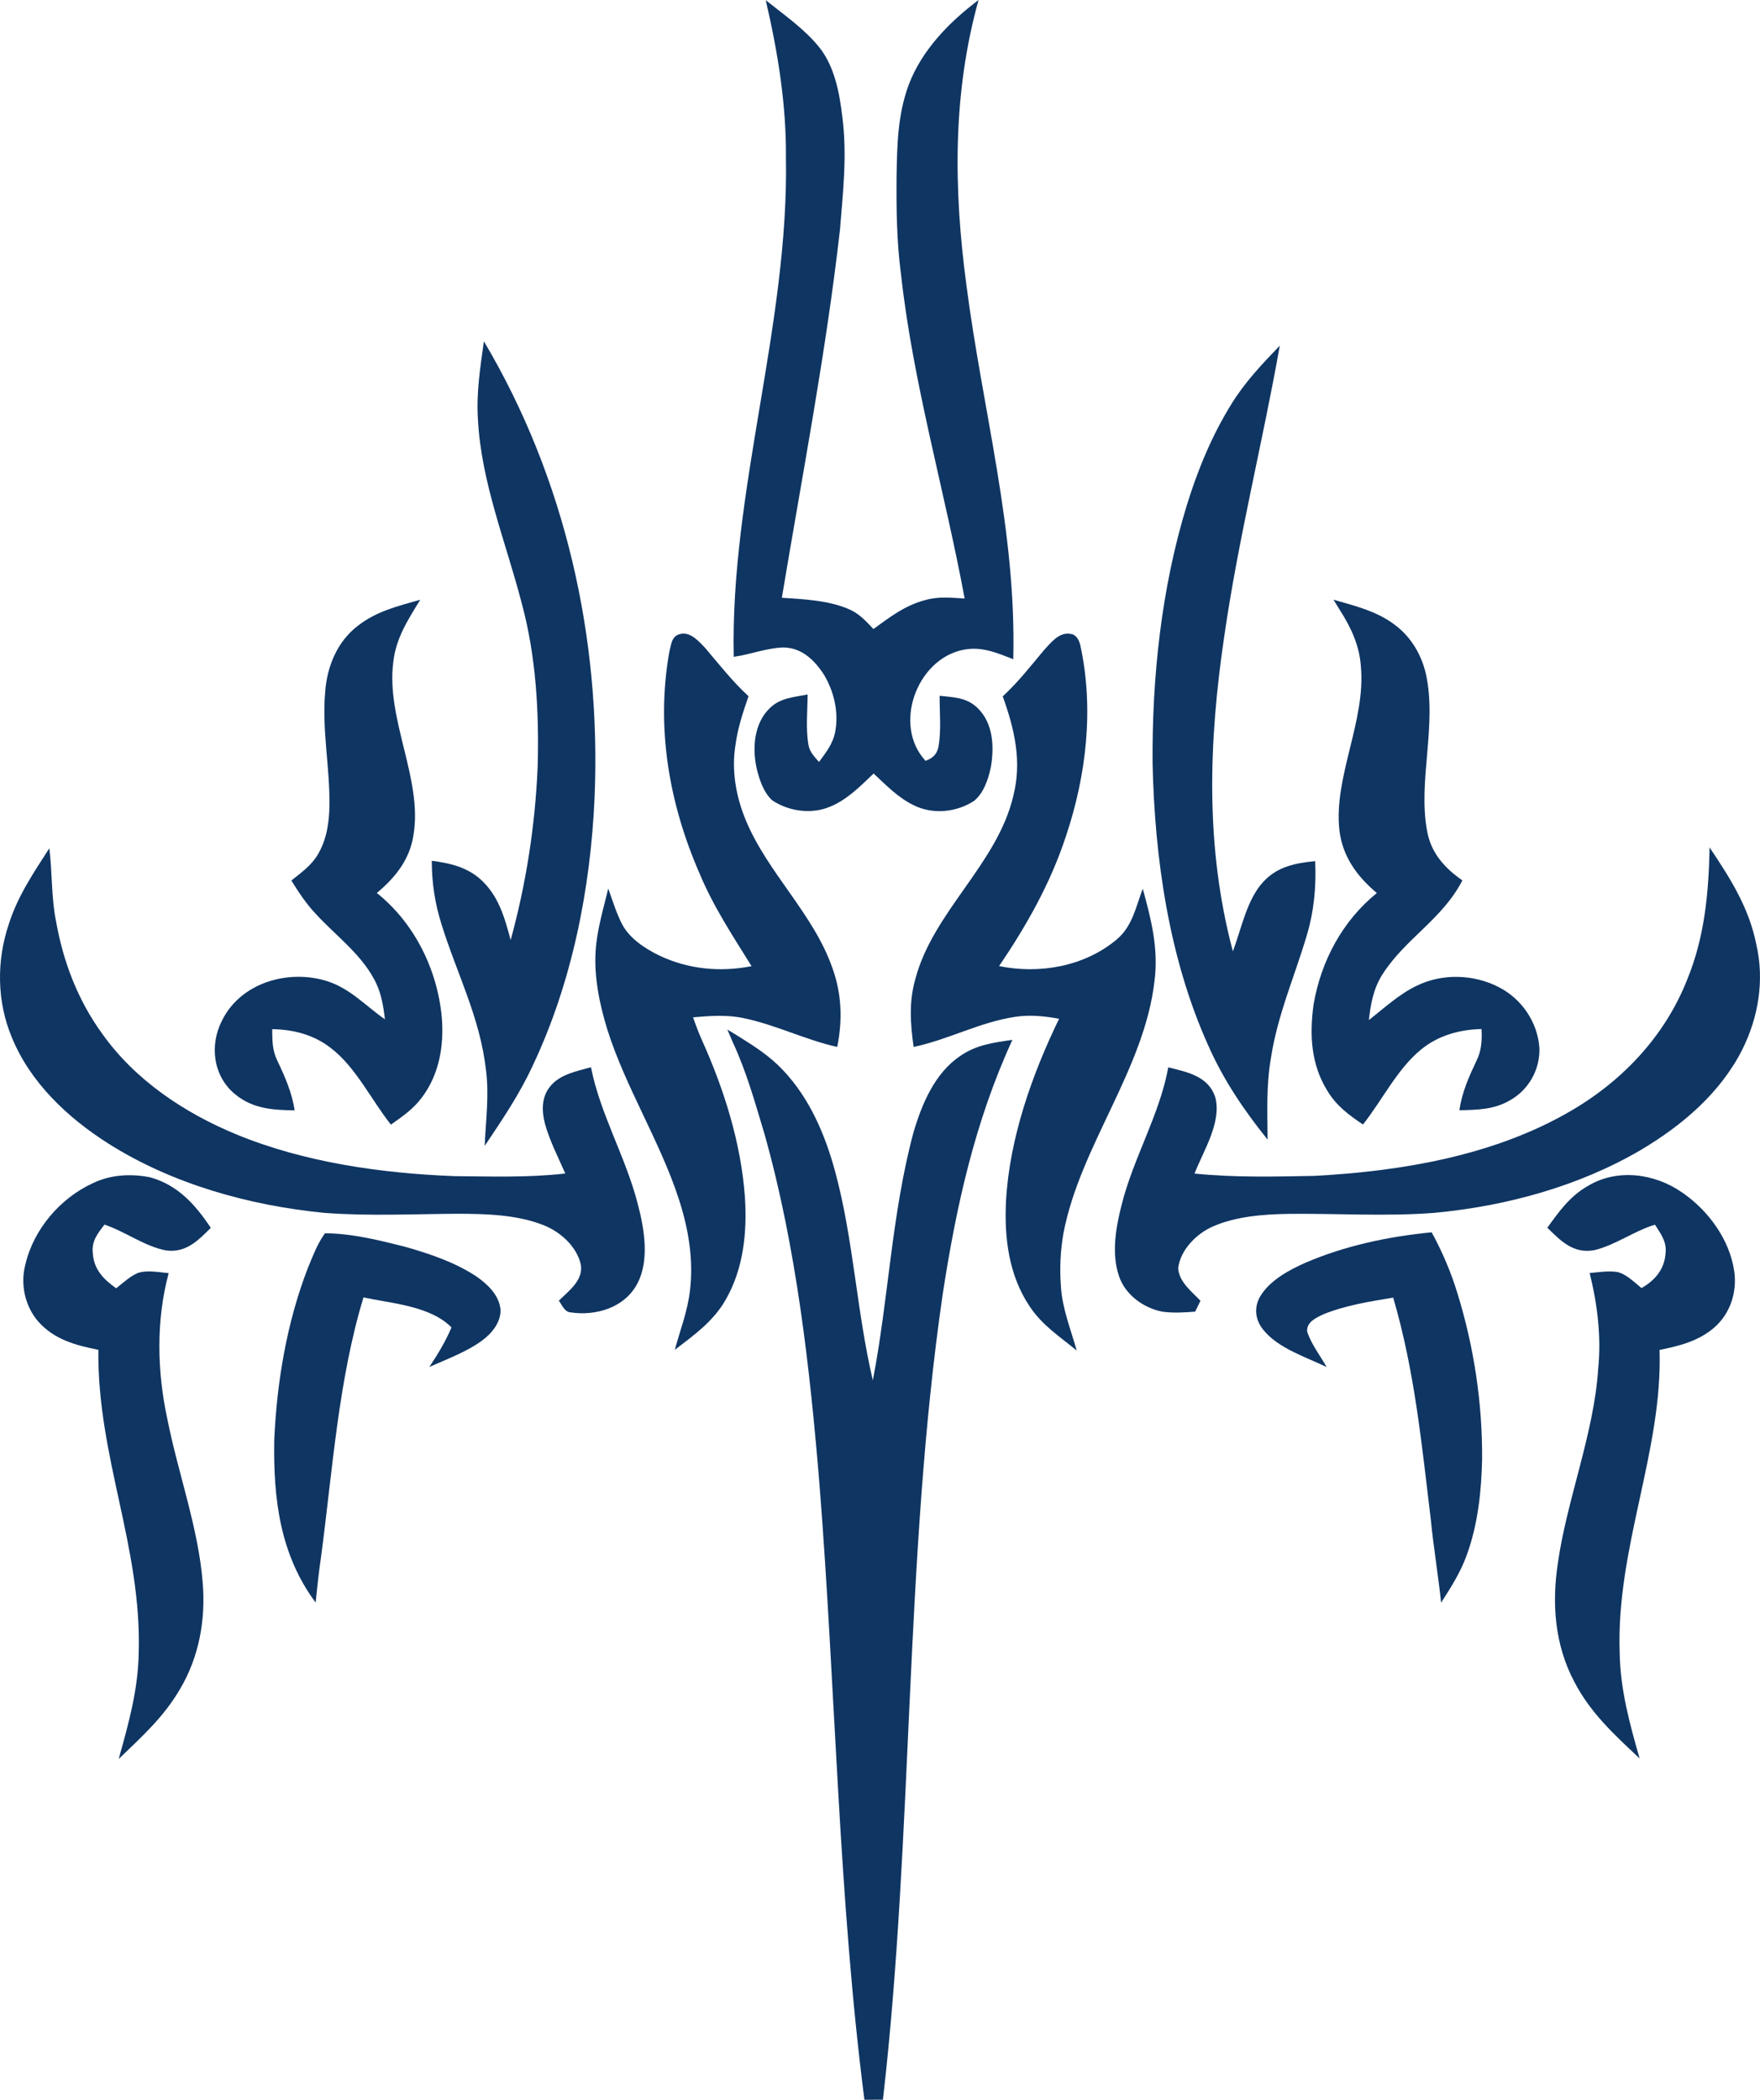
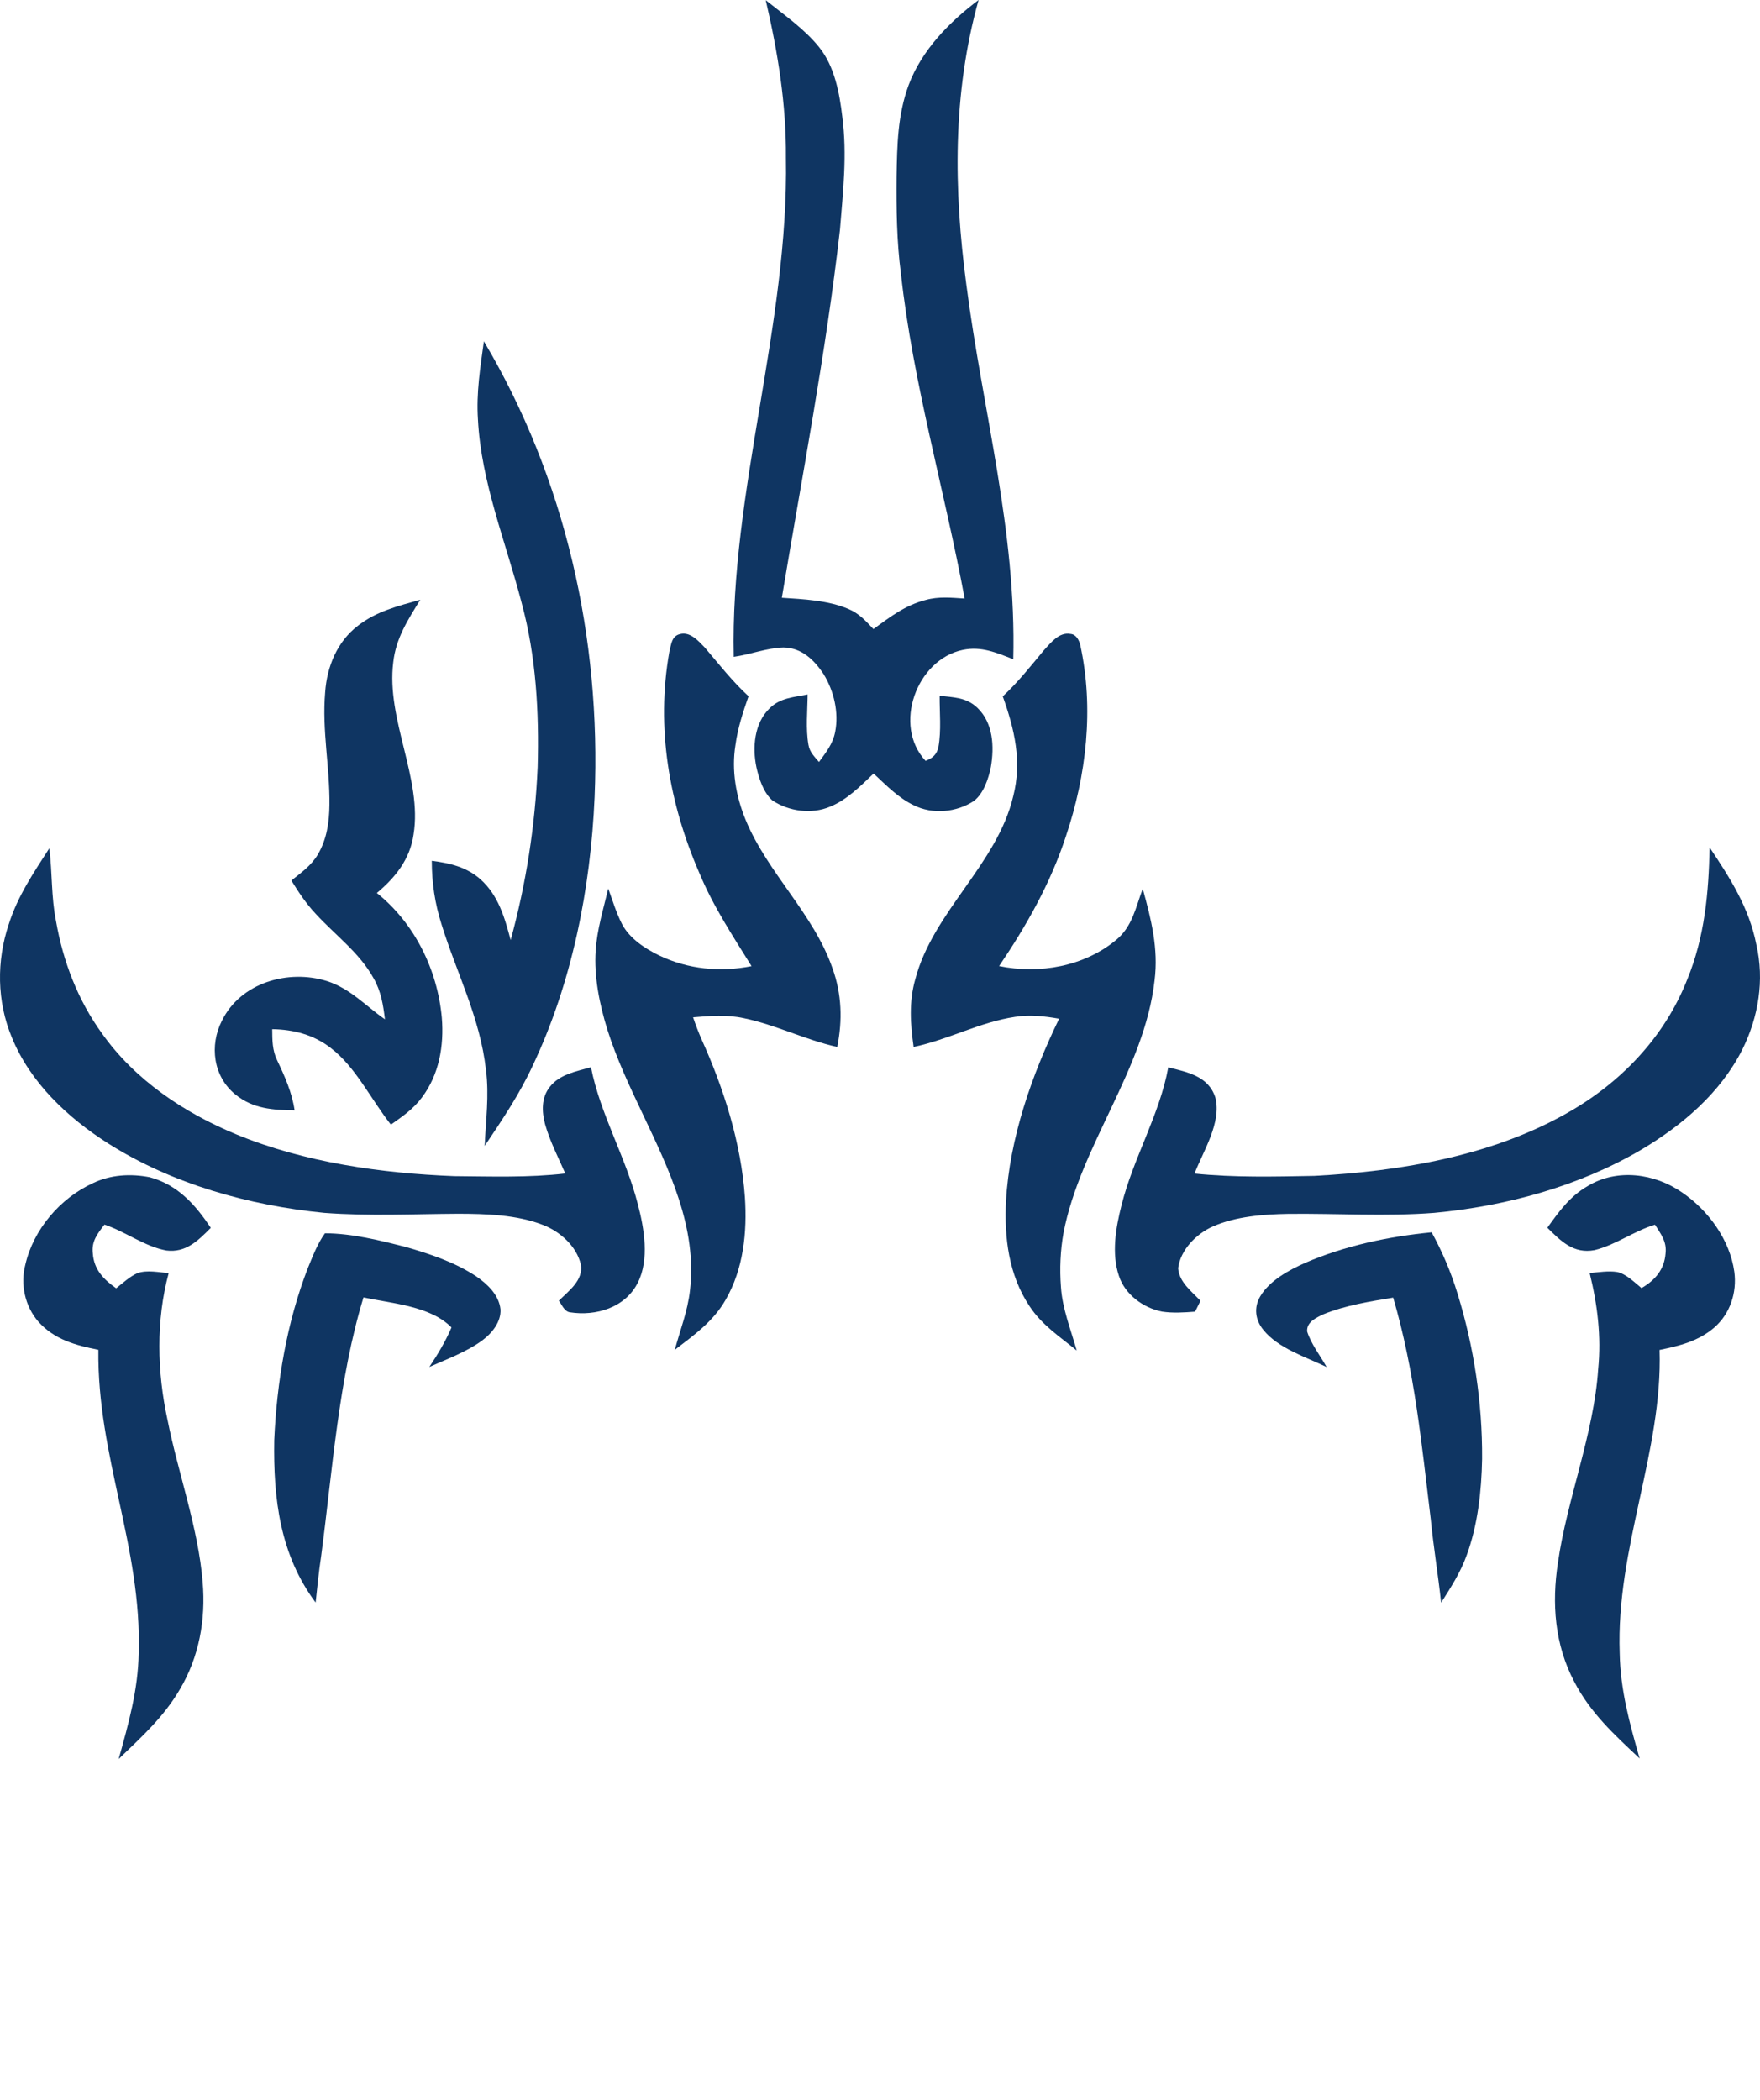
<svg xmlns="http://www.w3.org/2000/svg" xmlns:ns1="http://sodipodi.sourceforge.net/DTD/sodipodi-0.dtd" xmlns:ns2="http://www.inkscape.org/namespaces/inkscape" viewBox="0 0 470.704 561.58" version="1.1" id="svg861" ns1:docname="Jeseh_glyph.svg" ns2:version="0.92.4 (5da689c313, 2019-01-14)" width="470.704" height="561.58">
  <defs id="defs865" />
  <ns1:namedview pagecolor="#ffffff" bordercolor="#666666" borderopacity="1" objecttolerance="10" gridtolerance="10" guidetolerance="10" ns2:pageopacity="0" ns2:pageshadow="2" ns2:window-width="1920" ns2:window-height="1017" id="namedview863" showgrid="false" ns2:zoom="0.73828125" ns2:cx="-49.933553" ns2:cy="263.67333" ns2:window-x="1912" ns2:window-y="-8" ns2:window-maximized="1" ns2:current-layer="svg861" ns2:document-rotation="0" />
  <path d="m 261.713,0 c -6.99,25.05 -6.67,50.6 -3.26,76.17 4.38,33.89 13.42,65.68 12.54,100.14 -4.52,-1.75 -8.54,-3.54 -13.53,-2.49 -12.38,2.61 -18.73,20.22 -9.92,29.67 1.9,-0.73 3,-1.68 3.44,-3.73 0.79,-4.44 0.29,-9.18 0.32,-13.68 3.78,0.45 7.15,0.41 10.09,3.22 4.25,4.08 4.55,10.38 3.61,15.85 -0.64,3.13 -1.9,6.94 -4.46,9.02 -4.67,3.11 -11.16,3.74 -16.21,1.17 -4.11,-1.97 -7.38,-5.38 -10.69,-8.46 -3.44,3.3 -7.12,7.03 -11.6,8.85 -4.95,2.12 -11.07,1.29 -15.5,-1.67 -2.37,-2.13 -3.55,-5.79 -4.23,-8.82 -1.13,-5.31 -0.6,-11.81 3.5,-15.78 2.81,-2.83 6.49,-2.99 10.19,-3.72 -0.04,4.43 -0.54,9.12 0.22,13.48 0.33,1.97 1.6,3.12 2.81,4.57 1.89,-2.56 3.72,-4.85 4.34,-8.08 1,-5.19 -0.33,-10.85 -3.05,-15.33 -2.51,-3.85 -5.92,-7.17 -10.81,-7.21 -4.46,0.12 -8.84,1.88 -13.27,2.5 -1,-44.26 14.77,-88.92 13.95,-133.5 0.12,-14.28 -2.17,-28.26 -5.4,-42.12 4.83,3.87 10.42,7.73 14.29,12.58 4.11,5.08 5.45,12.27 6.19,18.59 1.32,10.17 0.2,20 -0.62,30.17 -3.74,32.94 -10.11,65.78 -15.55,98.48 5.8,0.38 12.44,0.69 17.83,3.01 2.8,1.16 4.64,3.21 6.66,5.36 4.47,-3.25 8.5,-6.37 13.97,-7.78 3.52,-0.98 6.84,-0.6 10.43,-0.38 -5.34,-28.82 -13.87,-57.83 -17.04,-86.88 -1.14,-8.54 -1.24,-17.4 -1.17,-26.03 0.15,-8.47 0.28,-16.43 3.25,-24.49 3.49,-9.27 10.88,-16.83 18.68,-22.68 z" fill="#0e3461" id="path833" style="fill:#0f3562;fill-opacity:1" />
  <path d="m 129.413,91.28 c 21.78,36.67 31.38,79.41 29.61,121.89 -1.06,24.49 -6.04,49.67 -16.59,71.92 -3.52,7.6 -8.14,14.44 -12.8,21.38 0.28,-6.9 1.22,-13.4 0.34,-20.32 -1.6,-14.06 -7.78,-25.73 -11.87,-38.88 -1.79,-5.63 -2.62,-11.15 -2.62,-17.05 4.81,0.62 9.29,1.64 13.02,4.95 4.81,4.31 6.47,10.23 8.07,16.25 4.15,-15.13 6.54,-30.58 7.22,-46.25 0.41,-14.64 -0.41,-29.6 -4.25,-43.8 -4.21,-16.3 -10.85,-32.28 -11.72,-49.2 -0.47,-7.09 0.63,-13.91 1.59,-20.89 z" fill="#0e3461" id="path835" style="fill:#0f3562;fill-opacity:1" />
-   <path d="m 342.273,92.44 c -4.54,25.7 -11.1,51.68 -14.85,77.73 -4.19,28.33 -5.13,56.33 2.3,84.26 2.31,-6.06 3.75,-14.01 8.3,-18.76 3.73,-3.94 8.53,-4.85 13.71,-5.36 0.32,6.73 -0.3,13.39 -2.24,19.86 -3.31,11.18 -7.82,21.24 -9.62,32.98 -1.22,7.23 -0.93,14.36 -0.85,21.65 -6.29,-7.8 -11.86,-16.03 -15.9,-25.23 -10.5,-23.28 -14.31,-50.05 -14.87,-75.4 -0.17,-23.08 2.36,-46.92 9.16,-69.05 2.89,-9.4 6.74,-18.73 11.95,-27.1 3.62,-5.86 8.16,-10.63 12.91,-15.58 z" fill="#0e3461" id="path837" style="fill:#0f3562;fill-opacity:1" />
  <path d="m 112.403,160.4 c -3.31,5.38 -6.51,10.25 -7.23,16.72 -1.94,15.28 7.86,31.24 5.43,46.07 -0.94,6.61 -4.85,11.48 -9.82,15.64 10.11,8.09 16.22,20.54 17.38,33.34 0.61,7.53 -0.7,15.21 -5.33,21.35 -2.27,3.08 -5.21,5.09 -8.29,7.26 -5.3,-6.7 -9.42,-15.44 -16.11,-20.52 -4.54,-3.53 -9.95,-4.92 -15.63,-5.01 0.02,2.91 0.01,5.65 1.32,8.33 2.06,4.34 3.96,8.57 4.67,13.38 -5.81,-0.07 -11.13,-0.41 -15.83,-4.23 -5.94,-4.8 -7,-13.1 -3.61,-19.74 4.99,-10.2 17.76,-13.84 28.13,-10.59 6.24,2.02 10.18,6.53 15.47,10.22 -0.46,-3.83 -1.06,-7.52 -3,-10.92 -3.8,-6.94 -10.36,-11.64 -15.6,-17.39 -2.52,-2.68 -4.5,-5.71 -6.43,-8.82 2.65,-2.12 5.24,-3.92 7.04,-6.88 2.45,-4.14 3.1,-8.7 3.15,-13.44 0.1,-10.11 -2.02,-19.81 -1.15,-30.02 0.47,-6.82 3.19,-13.54 8.74,-17.78 5.05,-3.94 10.68,-5.25 16.7,-6.97 z" fill="#0e3461" id="path839" style="fill:#0f3562;fill-opacity:1" />
-   <path d="m 356.633,160.39 c 1.15,0.32 2.31,0.65 3.47,0.99 4.78,1.38 9.26,2.85 13.24,5.97 4.13,3.18 6.81,7.8 8,12.84 3.04,13.8 -2.16,28.57 0.31,41.96 1.03,5.94 4.66,9.97 9.45,13.31 -5.28,10.33 -15.27,15.58 -21.32,25.06 -2.44,3.76 -3.19,7.92 -3.69,12.29 4.16,-3.23 8.11,-6.95 12.87,-9.2 6.74,-3.3 15.13,-3.06 21.78,0.35 6.19,3.12 10.46,9.35 10.96,16.27 0.23,5.81 -2.91,11.35 -8.01,14.13 -4.26,2.43 -8.62,2.47 -13.38,2.57 0.67,-4.78 2.55,-8.96 4.58,-13.27 1.36,-2.73 1.48,-5.46 1.34,-8.45 -5.92,0.16 -11.55,1.69 -16.18,5.49 -6.34,5.16 -10.4,13.57 -15.53,20.05 -3.75,-2.51 -7.22,-5.09 -9.55,-9.06 -4.37,-7.04 -4.77,-14.97 -3.67,-23 1.97,-11.59 7.72,-22.42 16.93,-29.84 -5.27,-4.44 -9.18,-9.73 -10.01,-16.78 -1.62,-14.2 7.13,-29.32 5.73,-43.94 -0.39,-5.44 -2.6,-10.24 -5.49,-14.77 -0.61,-1 -1.22,-1.98 -1.83,-2.97 z" fill="#0e3461" id="path841" style="fill:#0f3562;fill-opacity:1" />
  <path d="m 181.913,169.57 c 2.68,-0.68 4.92,1.89 6.58,3.61 3.8,4.46 7.37,9.05 11.7,13.03 -1.49,4.26 -2.88,8.5 -3.49,13 -1.11,6.81 0.12,13.76 2.73,20.1 5.88,14.21 18.15,25.05 23.22,39.67 2.48,6.89 2.7,13.88 1.26,21.03 -8.57,-1.91 -16.44,-5.93 -25,-7.7 -4.54,-0.98 -8.97,-0.62 -13.55,-0.23 0.68,2.01 1.44,3.99 2.29,5.94 5.95,13.16 10.55,27.69 11.57,42.16 0.62,9.39 -0.38,19.23 -5.19,27.51 -3.28,5.73 -8.43,9.4 -13.56,13.32 1.46,-5.39 3.41,-10.26 4.06,-15.87 0.98,-8.33 -0.4,-16.48 -2.97,-24.4 -4.96,-15.35 -14.28,-29.96 -19.14,-45.4 -2.07,-6.72 -3.6,-14.1 -3.11,-21.16 0.34,-5.49 2.08,-11.16 3.36,-16.53 1.17,3.2 2.16,6.58 3.74,9.6 2.01,3.77 6.1,6.46 9.86,8.28 7.73,3.71 16.34,4.53 24.73,2.87 -5.03,-8.1 -10.23,-15.94 -13.91,-24.79 -8.16,-18.7 -11.69,-38.99 -8.09,-59.24 0.51,-1.91 0.56,-4.28 2.91,-4.8 z" fill="#0e3461" id="path843" style="fill:#0f3562;fill-opacity:1" />
  <path d="m 286.313,169.54 c 1.53,0.13 2.29,1.7 2.61,3.02 3.69,16.91 1.63,34.81 -3.85,51.1 -4.09,12.52 -10.51,23.85 -17.87,34.72 10.83,2.21 22.83,0.11 31.42,-7.09 4.24,-3.55 5.12,-8.63 7,-13.6 2.25,8.14 4.24,15.99 3.16,24.53 -2.68,23.8 -19.85,44.13 -24.35,67.5 -0.85,4.75 -1.06,9.64 -0.69,14.45 0.36,5.76 2.63,11.41 4.22,17.03 -4.6,-3.77 -9.31,-6.81 -12.63,-11.87 -5.57,-8.36 -6.77,-18.33 -6.28,-28.16 0.95,-16.76 6.91,-33.7 14.2,-48.71 -3.92,-0.69 -7.81,-1.13 -11.79,-0.5 -9.47,1.42 -17.65,6.03 -27.12,8.04 -0.87,-6.1 -1.28,-12.08 0.44,-18.09 4.74,-18.09 21.89,-30.74 26.2,-48.96 2.39,-9.3 0.34,-17.92 -2.8,-26.71 4.09,-3.78 7.48,-8.12 11.04,-12.38 1.83,-1.96 4.04,-4.9 7.09,-4.32 z" fill="#0e3461" id="path845" style="fill:#0f3562;fill-opacity:1" />
-   <path d="m 13.193,226.87 c 0.82,6.56 0.48,13.04 1.8,19.54 1.89,10.79 5.85,21.12 12.31,30.02 8.83,12.45 21.99,21.22 35.95,26.98 18.18,7.49 38.72,10.39 58.26,11.15 9.86,0.08 19.87,0.43 29.67,-0.71 -1.88,-4.3 -4.12,-8.64 -5.4,-13.16 -0.9,-3.38 -1.03,-7.11 1.25,-9.99 2.62,-3.39 7.14,-4.17 11.02,-5.27 2.5,12.67 9.35,24.09 12.54,36.67 1.7,6.43 3.12,14.8 -0.02,20.96 -3.36,6.68 -11.19,9 -18.16,7.91 -1.49,-0.22 -2.13,-2 -2.95,-3.1 2.63,-2.63 6.58,-5.42 5.88,-9.67 -1.13,-4.92 -5.61,-8.89 -10.21,-10.62 -6.96,-2.71 -15.24,-2.95 -22.62,-2.96 -12.04,0.06 -23.7,0.67 -35.8,-0.24 -20.09,-1.97 -40.67,-7.71 -57.82,-18.59 -10.83,-6.89 -20.82,-16.28 -25.74,-28.37 -4,-9.6 -4.11,-20.41 -0.81,-30.23 2.41,-7.58 6.6,-13.71 10.85,-20.32 z" fill="#0e3461" id="path847" style="fill:#0f3562;fill-opacity:1" />
+   <path d="m 13.193,226.87 c 0.82,6.56 0.48,13.04 1.8,19.54 1.89,10.79 5.85,21.12 12.31,30.02 8.83,12.45 21.99,21.22 35.95,26.98 18.18,7.49 38.72,10.39 58.26,11.15 9.86,0.08 19.87,0.43 29.67,-0.71 -1.88,-4.3 -4.12,-8.64 -5.4,-13.16 -0.9,-3.38 -1.03,-7.11 1.25,-9.99 2.62,-3.39 7.14,-4.17 11.02,-5.27 2.5,12.67 9.35,24.09 12.54,36.67 1.7,6.43 3.12,14.8 -0.02,20.96 -3.36,6.68 -11.19,9 -18.16,7.91 -1.49,-0.22 -2.13,-2 -2.95,-3.1 2.63,-2.63 6.58,-5.42 5.88,-9.67 -1.13,-4.92 -5.61,-8.89 -10.21,-10.62 -6.96,-2.71 -15.24,-2.95 -22.62,-2.96 -12.04,0.06 -23.7,0.67 -35.8,-0.24 -20.09,-1.97 -40.67,-7.71 -57.82,-18.59 -10.83,-6.89 -20.82,-16.28 -25.74,-28.37 -4,-9.6 -4.11,-20.41 -0.81,-30.23 2.41,-7.58 6.6,-13.71 10.85,-20.32 " fill="#0e3461" id="path847" style="fill:#0f3562;fill-opacity:1" />
  <path d="m 457.223,226.64 c 5.5,8.23 10.56,16.12 12.51,26.02 2.19,9.48 0.56,19.34 -3.73,27.98 -5.86,11.65 -16.07,20.32 -27.12,26.89 -16.66,9.77 -36.15,15.07 -55.3,16.85 -12.81,1 -26.31,0.12 -39.07,0.27 -6.63,0.12 -14.05,0.67 -20.17,3.39 -4.39,1.93 -8.64,6.23 -9.25,11.14 0.27,3.75 3.59,6.18 5.97,8.72 -0.48,0.96 -0.95,1.93 -1.43,2.9 -2.93,0.23 -6.01,0.43 -8.92,-0.02 -5.01,-1.02 -9.83,-4.57 -11.46,-9.54 -2.02,-5.99 -0.84,-12.91 0.69,-18.88 3.14,-12.64 10.18,-24.15 12.51,-36.9 5.13,1.29 10.79,2.35 12.6,8.12 1.67,6.67 -3.21,14.2 -5.58,20.29 10.61,1.09 21.39,0.82 32.04,0.62 22.98,-1.22 47.3,-5.28 67.55,-16.77 14.36,-8.08 26.12,-20.32 32.19,-35.78 4.66,-11.35 5.73,-23.16 5.97,-35.3 z" fill="#0e3461" id="path849" style="fill:#0f3562;fill-opacity:1" />
-   <path d="m 194.533,275.35 c 1.02,0.62 2.04,1.24 3.06,1.87 4.28,2.67 8.36,5.3 11.84,9.02 7.06,7.45 11.21,17.13 13.88,26.93 4.94,18.12 5.79,37.58 10.12,55.99 4.22,-21.69 5,-44.4 10.86,-66.25 2.23,-7.6 5.69,-15.9 12.5,-20.48 4.28,-2.99 8.93,-3.59 13.97,-4.32 -9.99,21.72 -15.04,44.51 -18.64,68.02 -10.27,70.49 -7.81,144.44 -15.99,215.44 -1.65,0.01 -3.3,0.01 -4.95,0.01 -6.93,-53.93 -7.71,-110.01 -12,-164.4 -2.56,-31.17 -6.21,-63.67 -14.71,-93.84 -2.51,-8.35 -4.81,-16.69 -8.51,-24.62 -0.48,-1.12 -0.96,-2.24 -1.43,-3.37 z" fill="#0e3461" id="path851" style="fill:#0f3562;fill-opacity:1" />
  <path d="m 40.053,314.85 c 7.47,2.02 12.19,7.32 16.32,13.54 -3.39,3.4 -6.64,6.72 -11.91,6.05 -5.8,-1.09 -10.88,-5.02 -16.52,-6.92 -1.83,2.38 -3.51,4.44 -3.12,7.67 0.29,4.36 2.88,6.99 6.25,9.36 1.79,-1.4 3.6,-3.13 5.69,-4.05 2.52,-0.91 5.73,-0.22 8.35,0 -3.42,12.67 -3.1,26.4 -0.33,39.15 2.85,14.33 8.27,29.07 9.42,43.52 0.85,9.95 -0.94,19.98 -6.08,28.61 -4.34,7.47 -10.26,12.75 -16.38,18.66 2.61,-9.34 5.19,-18.48 5.35,-28.27 0.88,-28.48 -11.13,-52.58 -10.78,-81.16 -6.12,-1.22 -11.76,-2.72 -16.08,-7.56 -3.56,-4.11 -4.84,-9.99 -3.45,-15.24 2.17,-9.4 9.3,-17.75 18.03,-21.76 4.76,-2.29 10.1,-2.6 15.24,-1.6 z" fill="#0e3461" id="path853" style="fill:#0f3562;fill-opacity:1" />
  <path d="m 449.833,318.9 c 7.04,4.8 12.81,12.67 14,21.22 0.75,5.55 -1.11,11.24 -5.37,14.94 -4.27,3.66 -9.25,4.88 -14.62,5.98 0.86,27.1 -11.7,53.04 -10.66,81.13 0.16,9.73 2.67,18.86 5.33,28.13 -6.77,-6.36 -13.19,-12.19 -17.52,-20.6 -5.2,-9.88 -6.01,-20.86 -4.33,-31.76 2.37,-16.74 9.63,-34.56 10.76,-51.78 0.87,-8.68 -0.19,-17.26 -2.28,-25.69 2.39,-0.2 4.96,-0.64 7.34,-0.28 2.46,0.52 4.63,2.78 6.53,4.31 3.62,-2.09 6.12,-4.98 6.43,-9.3 0.36,-3.14 -1.27,-5.18 -2.83,-7.66 -5.65,1.71 -10.49,5.42 -16.17,6.81 -5.63,1.04 -8.96,-2.4 -12.61,-5.99 3.12,-4.35 6.03,-8.43 10.79,-11.15 7.83,-4.76 17.88,-3.41 25.21,1.69 z" fill="#0e3461" id="path855" style="fill:#0f3562;fill-opacity:1" />
  <path d="m 86.913,329.84 c 7.22,0.03 14.61,1.88 21.59,3.66 6.45,1.83 13.23,4.13 18.85,7.85 3.02,2.1 6.07,4.94 6.5,8.81 0.2,3.41 -2.32,6.46 -4.92,8.37 -4.17,3.05 -9.4,4.97 -14.11,7.06 2.27,-3.37 4.32,-6.82 5.93,-10.56 -5.65,-5.77 -15.97,-6.41 -23.54,-8.03 -6.68,21.87 -8.31,46.49 -11.32,69.17 -0.63,4.13 -1.03,8.28 -1.48,12.43 -9.57,-12.86 -11.33,-27.84 -11.07,-43.44 0.69,-15.54 3.36,-31.47 8.99,-46.02 1.31,-3.14 2.56,-6.54 4.58,-9.3 z" fill="#0e3461" id="path857" style="fill:#0f3562;fill-opacity:1" />
  <path d="m 382.893,329.58 c 2.86,5.24 5.16,10.63 6.9,16.34 4.41,14.28 6.68,29.29 6.59,44.25 -0.16,8.61 -1.14,17.66 -4.13,25.79 -1.66,4.62 -4.21,8.56 -6.83,12.68 -0.79,-7.43 -2.03,-14.8 -2.76,-22.24 -2.46,-20.25 -4.29,-39.66 -10.06,-59.35 -6.23,1.02 -12.77,2.06 -18.64,4.44 -1.93,0.93 -4.58,2.07 -4.37,4.64 1.09,3.38 3.47,6.4 5.21,9.48 -5.53,-2.66 -12.95,-5.01 -16.88,-9.88 -2.21,-2.64 -2.66,-6.04 -0.86,-9.05 2.51,-4.22 7.66,-7.01 12.02,-8.94 10.63,-4.59 22.33,-7.05 33.81,-8.16 z" fill="#0e3461" id="path859" style="fill:#0f3562;fill-opacity:1" />
</svg>